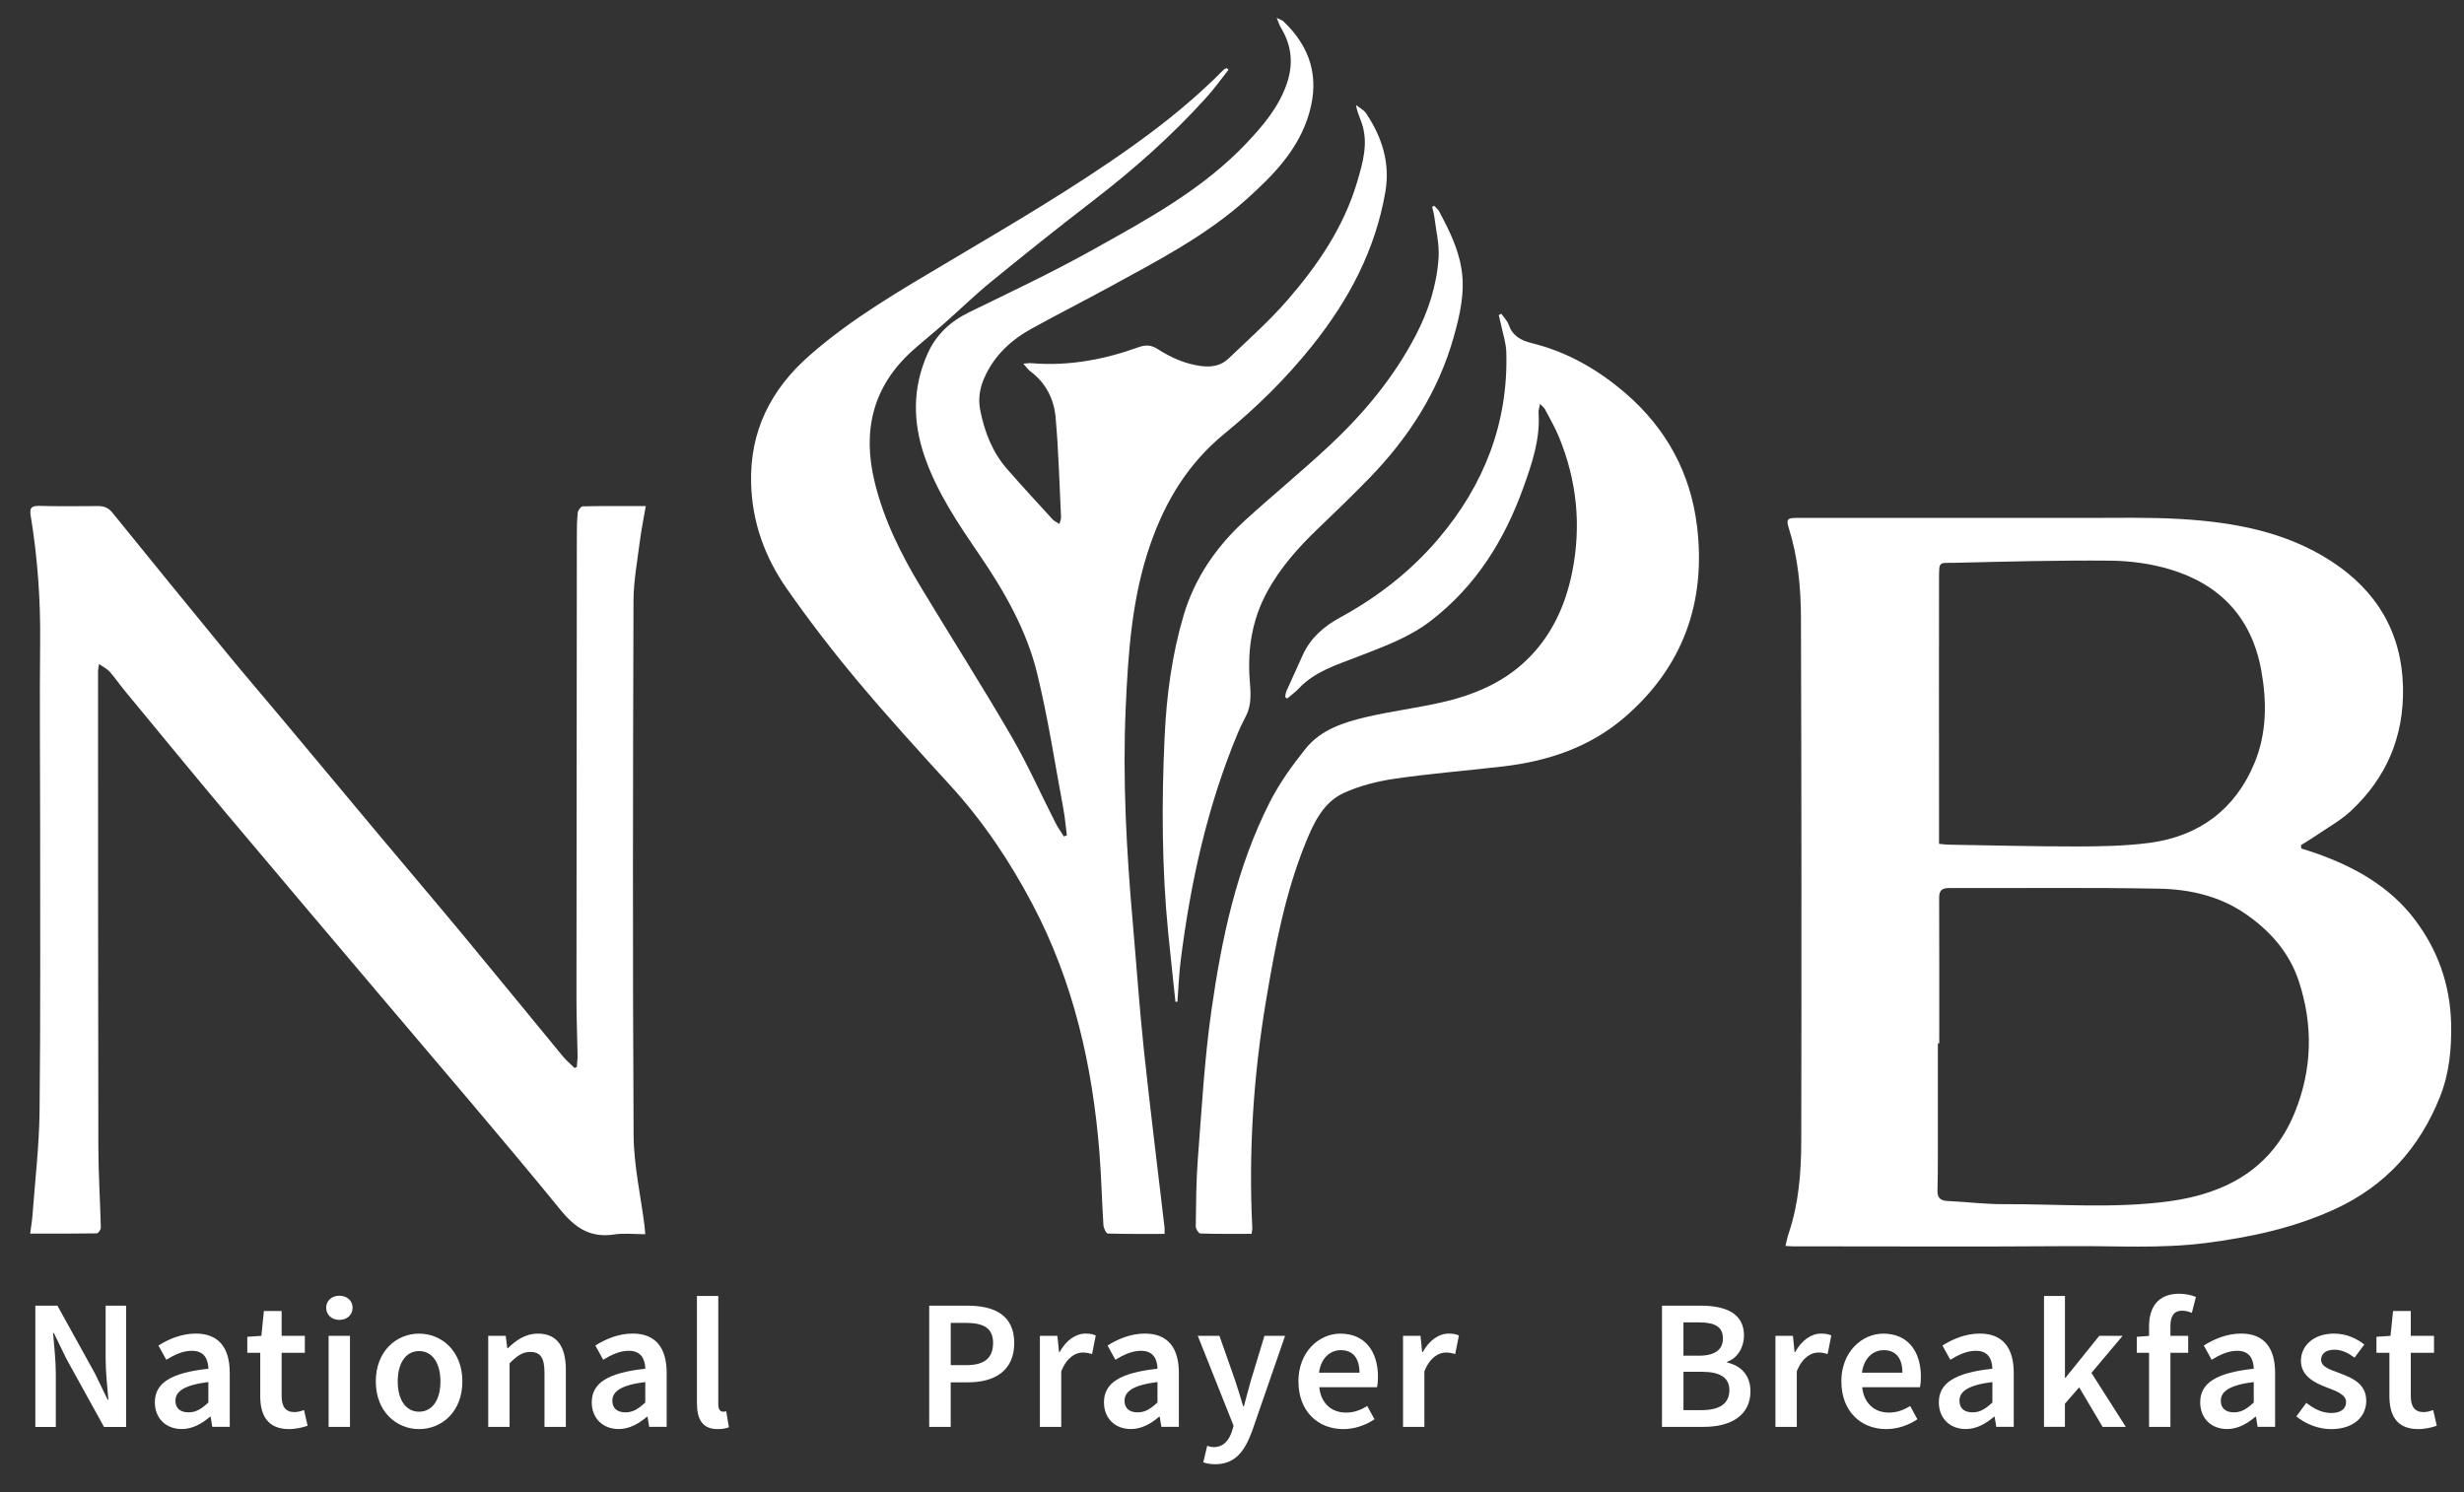
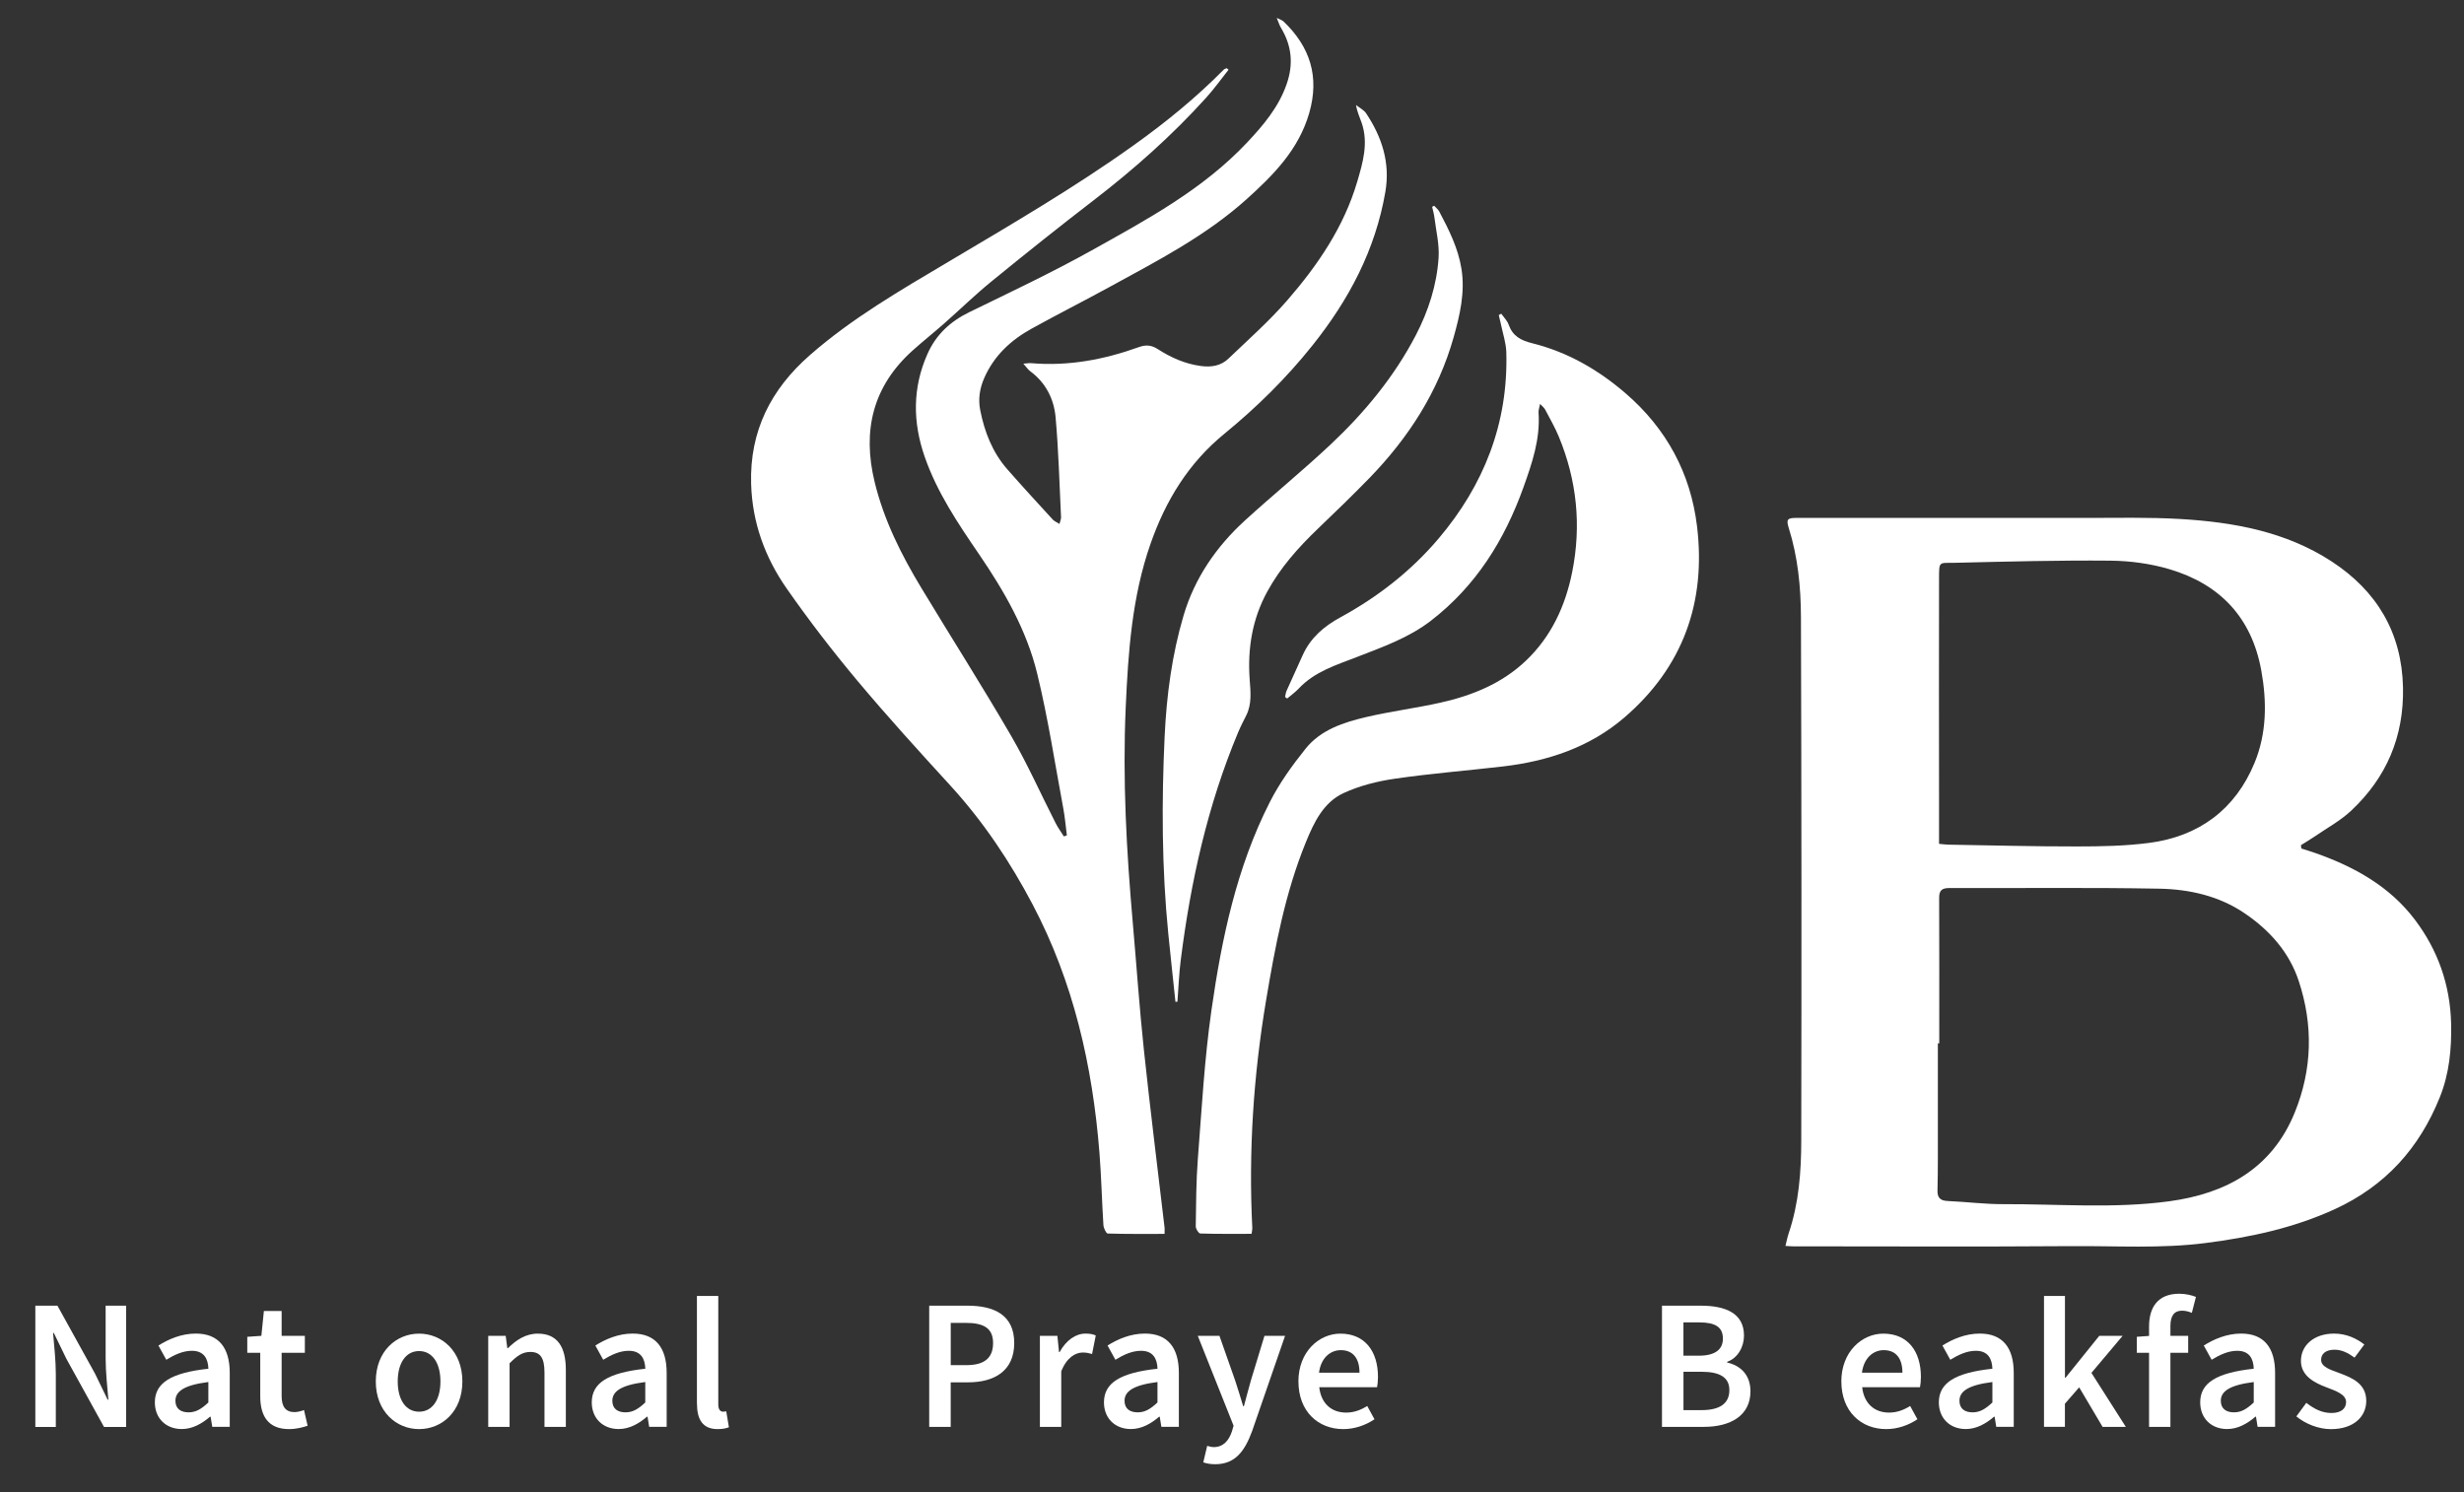
<svg xmlns="http://www.w3.org/2000/svg" id="Layer_1" data-name="Layer 1" viewBox="0 0 728 441">
  <rect x="0" y="0" width="728" height="441" fill="#333333" stroke="none" />
  <defs>
    <style>
      .cls-1 {
        fill: #fff;
        stroke-width: 0px;
      }
    </style>
  </defs>
  <path class="cls-1" d="M679.95,250.73c1.4.45,2.81.87,4.2,1.36,11.5,4.05,21.94,9.85,29.39,19.74,6.75,8.96,10.37,19.19,10.65,30.53.18,7.5-.52,14.86-3.33,21.85-6.02,15.02-16.07,26.21-30.99,33.07-12.19,5.6-24.99,8.32-38.19,10.02-13.23,1.7-26.46.82-39.68.92-27.44.21-54.87.06-82.31.06-.58,0-1.15-.06-2.17-.12.34-1.35.56-2.54.94-3.67,3.02-8.91,3.72-18.18,3.73-27.44.1-51.56.07-103.11-.09-154.67-.03-8.93-.91-17.84-3.63-26.46-.76-2.42-.32-2.88,2.12-2.88,28.53,0,57.07-.03,85.6,0,9.29,0,18.59-.22,27.85.31,15.79.92,31.3,3.72,44.81,12.52,13.3,8.66,20.8,20.99,21.13,37.31.29,14.47-4.87,26.57-15.3,36.35-3.22,3.02-7.24,5.19-10.92,7.72-1.28.88-2.63,1.66-3.94,2.49l.13,1ZM572.97,308.3h-.42c0,11.22,0,22.45,0,33.67,0,3.29-.03,6.58-.11,9.87-.05,2.13.9,2.96,3.02,3.05,5.47.24,10.94.95,16.4.93,16.36-.06,32.76,1.36,49.06-.85,16.82-2.28,30.35-9.69,37.07-26.22,5.18-12.73,5.5-25.79,1.19-38.85-2.83-8.58-8.63-15.02-15.96-20.01-7.55-5.14-16.33-7.12-25.22-7.29-20.68-.39-41.36-.12-62.05-.19-2.12,0-3.03.62-3.02,2.86.06,14.34.03,28.68.03,43.02ZM572.91,249.35c1.38.13,2.04.23,2.7.24,12.66.2,25.32.55,37.98.53,7.16,0,14.38-.13,21.45-1.06,14.7-1.93,25.39-9.9,31.06-23.6,3.62-8.73,3.7-18.05,2-27.38-2.84-15.62-12.21-25.46-27.11-29.88-5.59-1.66-11.61-2.47-17.45-2.53-15.27-.14-30.54.27-45.81.63-4.98.12-4.81-.7-4.83,4.92-.07,21.86,0,43.71,0,65.57,0,4.12,0,8.24,0,12.56Z" />
-   <path class="cls-1" d="M29.27,196.18c-.17,1.11-.3,1.59-.3,2.07.01,46.92,0,93.84.09,140.76.02,7.92.54,15.84.73,23.77.01.57-.77,1.67-1.2,1.67-6.46.11-12.93.08-19.68.08.25-1.97.56-3.69.69-5.43.75-10.24,1.98-20.49,2.09-30.74.31-28.43.16-56.87.17-85.31,0-17.72-.19-35.44,0-53.16.14-12.61-.75-25.12-2.8-37.54-.39-2.38.32-2.92,2.59-2.86,5.73.15,11.48.09,17.21.05,1.79-.01,3.13.44,4.35,1.95,11.29,13.97,22.65,27.88,34.04,41.77,5.3,6.45,10.75,12.78,16.1,19.18,9.41,11.25,18.79,22.52,28.2,33.77,8.44,10.08,16.97,20.09,25.36,30.2,9.85,11.87,19.58,23.83,29.39,35.73,1.03,1.25,2.3,2.3,3.46,3.45.22-.1.43-.2.65-.3.08-1.13.26-2.26.24-3.39-.09-5.57-.33-11.13-.33-16.7.01-45.65.06-91.31.11-136.96,0-2.28.03-4.57.28-6.82.08-.67.95-1.79,1.48-1.8,6.06-.13,12.11-.08,18.61-.08-.65,3.77-1.34,7.12-1.77,10.51-.74,5.84-1.84,11.71-1.86,17.57-.16,52.57-.27,105.15.03,157.72.05,9.02,2.12,18.03,3.25,27.05.07.57.1,1.14.2,2.31-3.17,0-6.22-.37-9.15.07-7.03,1.06-11.46-1.82-15.92-7.29-17.48-21.42-35.54-42.36-53.39-63.48-14.97-17.71-29.99-35.39-44.9-53.15-10.3-12.27-20.46-24.67-30.66-37.02-1.45-1.76-2.72-3.67-4.23-5.36-.76-.85-1.88-1.37-3.16-2.26Z" />
  <g>
    <path class="cls-1" d="M344.11,364.61c-5.75,0-11.29.06-16.82-.11-.47-.01-1.22-1.6-1.28-2.5-.46-7.16-.61-14.33-1.18-21.48-2.05-25.62-7.66-50.34-19.73-73.24-6.66-12.64-14.55-24.47-24.24-35.07-9.33-10.21-18.65-20.44-27.53-31.04-7.35-8.78-14.36-17.89-20.91-27.28-6.41-9.19-10.17-19.48-10.5-30.94-.45-15.58,5.87-27.94,17.33-37.98,12.51-10.97,26.85-19.23,41.06-27.67,18.56-11.03,37.2-21.89,54.8-34.49,9.44-6.75,18.35-14.02,26.48-22.26.21-.21.57-.27.86-.4l.53.46c-2.2,2.77-4.27,5.67-6.64,8.29-10.09,11.17-21.3,21.11-33.23,30.29-10.16,7.81-20.18,15.82-30.11,23.92-4.9,3.99-9.43,8.42-14.18,12.6-3.02,2.66-6.18,5.17-9.18,7.86-11.8,10.6-14.9,23.7-11.23,38.84,2.74,11.3,7.87,21.5,13.81,31.34,8.8,14.58,17.96,28.95,26.51,43.67,4.86,8.36,8.79,17.24,13.19,25.87.69,1.35,1.6,2.58,2.4,3.87l.89-.32c-.34-2.6-.55-5.23-1.03-7.81-2.49-13.34-4.52-26.79-7.73-39.96-3.13-12.89-9.73-24.37-17.19-35.3-6.24-9.13-12.42-18.29-16.08-28.86-3.53-10.21-3.6-20.32.84-30.32,2.55-5.73,6.75-9.61,12.37-12.35,12.12-5.91,24.34-11.67,36.11-18.23,16.33-9.11,32.91-18.02,45.96-31.9,4.8-5.1,9.3-10.41,11.68-17.24,2.07-5.93,1.52-11.4-1.7-16.7-.41-.68-.64-1.48-1.23-2.88,1.1.56,1.65.69,2,1.03,7.89,7.53,10.7,16.38,7.6,27.11-3.12,10.76-10.49,18.22-18.45,25.39-12.11,10.9-26.46,18.28-40.58,26-7.61,4.16-15.36,8.08-22.96,12.28-6.11,3.37-11.04,7.91-13.97,14.48-1.41,3.16-1.88,6.36-1.24,9.61,1.27,6.44,3.62,12.49,8.02,17.5,4.39,5.01,8.9,9.9,13.39,14.81.47.51,1.19.8,2.01,1.32.22-.9.49-1.45.46-2-.48-9.84-.73-19.71-1.61-29.52-.48-5.39-2.89-10.2-7.48-13.59-.65-.48-1.11-1.21-2.05-2.25,1.12-.08,1.72-.2,2.31-.15,10.97.95,21.52-1.04,31.79-4.73,2.09-.75,3.72-.65,5.65.6,3.84,2.47,7.97,4.32,12.61,4.96,3.14.43,5.99,0,8.25-2.18,5.9-5.65,12.06-11.09,17.39-17.24,8.99-10.36,16.7-21.64,20.65-35.04,1.67-5.67,3.35-11.39,1.32-17.35-.56-1.64-1.34-3.21-1.68-5.3,1.02.81,2.31,1.44,3,2.47,4.68,7.03,7.14,14.62,5.67,23.2-2.95,17.15-10.76,31.86-21.55,45.38-7.75,9.71-16.49,18.3-26.02,26.1-10.61,8.68-17.34,19.73-21.81,32.5-5.49,15.68-6.6,31.98-7.33,48.32-.95,21.28.22,42.51,2.09,63.71,1.1,12.52,1.95,25.07,3.28,37.56,1.86,17.52,4.06,35.01,6.11,52.51.04.33,0,.67,0,1.81Z" />
    <path class="cls-1" d="M369.76,364.59c-5.06,0-10.1.06-15.14-.1-.48-.02-1.34-1.38-1.33-2.11.1-6.66.11-13.35.62-19.98,1.14-14.63,1.94-29.33,4.01-43.83,3.03-21.23,7.43-42.25,17.27-61.59,2.84-5.59,6.6-10.81,10.53-15.72,4.52-5.66,11.32-7.83,18.09-9.41,7.22-1.68,14.62-2.61,21.86-4.24,9.33-2.09,18.09-5.65,25.14-12.35,7.53-7.15,11.7-16.22,13.71-26.27,2.74-13.69,1.38-27.03-3.95-39.93-1.15-2.79-2.68-5.43-4.09-8.11-.25-.47-.73-.81-1.46-1.59-.22,1.16-.5,1.87-.45,2.56.55,7.8-1.91,14.97-4.48,22.14-5.59,15.55-14,29.07-27.28,39.33-6.62,5.11-14.32,7.8-21.93,10.76-6.13,2.38-12.47,4.3-17.17,9.32-1.02,1.09-2.27,1.97-3.42,2.95-.2-.16-.41-.33-.61-.49.14-.6.2-1.25.45-1.81,1.57-3.54,3.19-7.06,4.79-10.59,2.3-5.08,6.29-8.48,11.06-11.08,11.08-6.04,20.92-13.7,29.06-23.31,13.41-15.83,20.6-34.09,20.01-55.04-.08-2.81-1.05-5.61-1.62-8.4-.18-.87-.41-1.73-.61-2.59.24-.14.49-.28.73-.42.74,1.06,1.75,2.03,2.17,3.2,1.21,3.41,3.53,4.68,7.03,5.55,10.39,2.59,19.5,7.84,27.6,14.84,12.01,10.38,19.14,23.53,21.04,39.19,2.73,22.49-4.14,41.67-21.48,56.57-10.24,8.79-22.59,12.89-35.84,14.44-10.64,1.24-21.33,2.08-31.92,3.62-5.17.75-10.46,2.07-15.18,4.25-5.96,2.75-8.76,8.68-11.14,14.51-6.13,15.01-9.09,30.85-11.76,46.74-3.74,22.28-5.21,44.72-4.07,67.31.02.4-.1.81-.22,1.69Z" />
    <path class="cls-1" d="M347.29,296.02c-.7-6.69-1.44-13.37-2.11-20.07-1.94-19.44-1.99-38.93-1.08-58.41.57-12.07,2.16-24.06,5.59-35.66,3.27-11.07,9.69-20.38,18.19-28.14,8.29-7.56,17.01-14.66,25.18-22.33,10.07-9.46,18.85-20.05,25.26-32.38,3.72-7.16,6.2-14.84,6.72-22.91.25-3.95-.76-7.98-1.25-11.97-.13-1.02-.44-2.02-.66-3.03.2-.11.4-.21.6-.32.52.58,1.18,1.08,1.53,1.75,2.84,5.37,5.57,10.81,6.54,16.9,1.1,6.93-.45,13.6-2.31,20.19-4.54,16.12-13.35,29.74-24.93,41.66-4.94,5.08-10.04,10-15.16,14.91-5.82,5.57-11.12,11.52-15,18.64-4.42,8.1-5.83,16.79-5.18,25.92.26,3.61.7,7.25-1.04,10.69-.83,1.65-1.68,3.29-2.39,4.99-9.02,21.55-14.01,44.13-16.93,67.22-.52,4.08-.67,8.21-.98,12.32-.2.02-.41.03-.61.05Z" />
  </g>
  <g>
    <path class="cls-1" d="M10.44,385.82h6.53l11.13,20.13,3.7,7.65h.22c-.31-3.7-.81-8.24-.81-12.22v-15.55h6.05v35.82h-6.53l-11.13-20.16-3.7-7.61h-.22c.31,3.79.81,8.11.81,12.09v15.68h-6.05v-35.82Z" />
    <path class="cls-1" d="M45.75,414.4c0-5.76,4.78-8.76,15.82-9.95-.09-2.89-1.25-5.3-4.88-5.3-2.67,0-5.19,1.2-7.56,2.65l-2.32-4.21c2.96-1.86,6.77-3.53,11.04-3.53,6.72,0,10.03,4.14,10.03,11.63v15.92h-5.17l-.48-2.98h-.18c-2.41,2.06-5.17,3.64-8.35,3.64-4.71,0-7.95-3.2-7.95-7.89ZM61.56,414.43v-6.05c-7.29.92-9.73,2.83-9.73,5.54,0,2.38,1.62,3.42,3.88,3.42s3.86-1.07,5.85-2.91Z" />
    <path class="cls-1" d="M76.89,412.56v-12.81h-3.83v-4.73l4.16-.29.75-7.34h5.24v7.34h6.86v5.02h-6.86v12.8c0,3.17,1.23,4.72,3.81,4.72.92,0,2.01-.31,2.8-.61l1.07,4.64c-1.47.48-3.34.99-5.5.99-6.2,0-8.5-3.92-8.5-9.73Z" />
-     <path class="cls-1" d="M96.37,386.45c0-2.12,1.66-3.57,3.9-3.57s3.9,1.45,3.9,3.57-1.67,3.57-3.9,3.57-3.9-1.49-3.9-3.57ZM97.09,394.73h6.31v26.9h-6.31v-26.9Z" />
    <path class="cls-1" d="M111.03,408.21c0-8.96,6.09-14.13,12.79-14.13s12.79,5.17,12.79,14.13-6.09,14.08-12.79,14.08-12.79-5.17-12.79-14.08ZM130.13,408.21c0-5.39-2.37-8.98-6.31-8.98s-6.31,3.59-6.31,8.98,2.37,8.94,6.31,8.94,6.31-3.55,6.31-8.94Z" />
    <path class="cls-1" d="M144.24,394.73h5.17l.48,3.64h.18c2.41-2.34,5.15-4.29,8.83-4.29,5.76,0,8.28,3.9,8.28,10.69v16.87h-6.31v-16.06c0-4.42-1.27-6.09-4.18-6.09-2.37,0-3.92,1.16-6.13,3.35v18.79h-6.31v-26.9Z" />
    <path class="cls-1" d="M174.84,414.4c0-5.76,4.78-8.76,15.82-9.95-.09-2.89-1.25-5.3-4.88-5.3-2.67,0-5.19,1.2-7.56,2.65l-2.32-4.21c2.96-1.86,6.77-3.53,11.04-3.53,6.72,0,10.03,4.14,10.03,11.63v15.92h-5.17l-.48-2.98h-.18c-2.41,2.06-5.17,3.64-8.35,3.64-4.71,0-7.95-3.2-7.95-7.89ZM190.65,414.43v-6.05c-7.29.92-9.73,2.83-9.73,5.54,0,2.38,1.62,3.42,3.88,3.42s3.86-1.07,5.85-2.91Z" />
    <path class="cls-1" d="M205.91,414.71v-31.76h6.31v32.09c0,1.56.7,2.1,1.36,2.1.29,0,.5,0,.99-.11l.79,4.71c-.77.31-1.82.55-3.33.55-4.47,0-6.11-2.89-6.11-7.58Z" />
  </g>
  <g>
    <path class="cls-1" d="M274.54,385.82h11.28c7.95,0,13.84,2.76,13.84,11.04s-5.91,11.61-13.62,11.61h-5.15v13.17h-6.35v-35.82ZM285.52,403.39c5.34,0,7.89-2.12,7.89-6.53s-2.78-5.96-8.11-5.96h-4.4v12.49h4.62Z" />
    <path class="cls-1" d="M307.24,394.73h5.17l.48,4.8h.18c1.92-3.5,4.76-5.46,7.64-5.46,1.37,0,2.23.18,3.04.55l-1.09,5.48c-.94-.26-1.64-.44-2.76-.44-2.15,0-4.73,1.47-6.35,5.56v16.41h-6.31v-26.9Z" />
    <path class="cls-1" d="M326.17,414.4c0-5.76,4.78-8.76,15.82-9.95-.09-2.89-1.25-5.3-4.88-5.3-2.67,0-5.19,1.2-7.56,2.65l-2.32-4.21c2.96-1.86,6.77-3.53,11.04-3.53,6.72,0,10.03,4.14,10.03,11.63v15.92h-5.17l-.48-2.98h-.18c-2.41,2.06-5.17,3.64-8.35,3.64-4.71,0-7.95-3.2-7.95-7.89ZM341.98,414.43v-6.05c-7.29.92-9.73,2.83-9.73,5.54,0,2.38,1.62,3.42,3.88,3.42s3.86-1.07,5.85-2.91Z" />
    <path class="cls-1" d="M355.51,432.13l1.16-4.89c.51.15,1.29.37,1.93.37,2.83,0,4.47-1.93,5.37-4.62l.5-1.69-10.58-26.57h6.4l4.64,13.19c.81,2.39,1.58,5.04,2.37,7.6h.22c.68-2.5,1.36-5.15,2.06-7.6l4.01-13.19h6.09l-9.73,28.13c-2.23,6.06-5.06,9.81-10.93,9.81-1.47,0-2.52-.22-3.5-.55Z" />
    <path class="cls-1" d="M383.62,408.21c0-8.74,6.07-14.13,12.4-14.13,7.27,0,11.11,5.26,11.11,12.77,0,1.21-.13,2.41-.27,3.07h-17.08c.53,4.78,3.59,7.49,7.93,7.49,2.3,0,4.27-.72,6.24-1.95l2.15,3.92c-2.56,1.73-5.8,2.91-9.22,2.91-7.43,0-13.25-5.21-13.25-14.08ZM401.67,405.62c0-4.14-1.84-6.66-5.52-6.66-3.13,0-5.89,2.34-6.44,6.66h11.96Z" />
-     <path class="cls-1" d="M414.53,394.73h5.17l.48,4.8h.18c1.92-3.5,4.76-5.46,7.64-5.46,1.37,0,2.23.18,3.04.55l-1.09,5.48c-.94-.26-1.64-.44-2.76-.44-2.15,0-4.73,1.47-6.35,5.56v16.41h-6.31v-26.9Z" />
  </g>
  <g>
    <path class="cls-1" d="M491.04,385.82h11.46c7.36,0,12.77,2.26,12.77,8.83,0,3.37-1.84,6.66-4.97,7.75v.22c3.96.9,6.88,3.66,6.88,8.5,0,7.16-5.87,10.51-13.76,10.51h-12.38v-35.82ZM501.92,400.6c4.99,0,7.12-1.95,7.12-5.06,0-3.46-2.34-4.78-6.99-4.78h-4.67v9.84h4.53ZM502.76,416.68c5.26,0,8.19-1.88,8.19-5.92,0-3.77-2.85-5.41-8.19-5.41h-5.37v11.33h5.37Z" />
-     <path class="cls-1" d="M524.56,394.73h5.17l.48,4.8h.18c1.92-3.5,4.76-5.46,7.64-5.46,1.37,0,2.23.18,3.04.55l-1.09,5.48c-.94-.26-1.64-.44-2.76-.44-2.15,0-4.73,1.47-6.35,5.56v16.41h-6.31v-26.9Z" />
    <path class="cls-1" d="M544.03,408.21c0-8.74,6.07-14.13,12.4-14.13,7.27,0,11.11,5.26,11.11,12.77,0,1.21-.13,2.41-.27,3.07h-17.08c.53,4.78,3.59,7.49,7.93,7.49,2.3,0,4.27-.72,6.24-1.95l2.15,3.92c-2.56,1.73-5.8,2.91-9.22,2.91-7.43,0-13.25-5.21-13.25-14.08ZM562.08,405.62c0-4.14-1.84-6.66-5.52-6.66-3.13,0-5.89,2.34-6.44,6.66h11.96Z" />
    <path class="cls-1" d="M572.84,414.4c0-5.76,4.78-8.76,15.82-9.95-.09-2.89-1.25-5.3-4.88-5.3-2.67,0-5.19,1.2-7.56,2.65l-2.32-4.21c2.96-1.86,6.77-3.53,11.04-3.53,6.72,0,10.03,4.14,10.03,11.63v15.92h-5.17l-.48-2.98h-.18c-2.41,2.06-5.17,3.64-8.35,3.64-4.71,0-7.95-3.2-7.95-7.89ZM588.66,414.43v-6.05c-7.29.92-9.73,2.83-9.73,5.54,0,2.38,1.62,3.42,3.88,3.42s3.86-1.07,5.85-2.91Z" />
    <path class="cls-1" d="M603.92,382.95h6.18v24.16h.17l9.97-12.38h6.9l-9.22,10.95,10.16,15.95h-6.86l-6.92-11.68-4.21,4.84v6.83h-6.18v-38.69Z" />
    <path class="cls-1" d="M631.33,395.02l3.94-.29h11.24v5.02h-15.18v-4.73ZM634.95,391.95c0-5.58,2.56-9.66,8.92-9.66,1.95,0,3.72.46,4.93.94l-1.21,4.71c-.96-.42-1.99-.64-2.91-.64-2.23,0-3.42,1.41-3.42,4.54v29.79h-6.31v-29.68Z" />
    <path class="cls-1" d="M650.06,414.4c0-5.76,4.78-8.76,15.82-9.95-.09-2.89-1.25-5.3-4.88-5.3-2.67,0-5.19,1.2-7.56,2.65l-2.32-4.21c2.96-1.86,6.77-3.53,11.04-3.53,6.72,0,10.03,4.14,10.03,11.63v15.92h-5.17l-.48-2.98h-.18c-2.41,2.06-5.17,3.64-8.35,3.64-4.71,0-7.95-3.2-7.95-7.89ZM665.88,414.43v-6.05c-7.29.92-9.73,2.83-9.73,5.54,0,2.38,1.62,3.42,3.88,3.42s3.86-1.07,5.85-2.91Z" />
    <path class="cls-1" d="M678.47,418.54l2.94-4.01c2.39,1.86,4.7,3,7.43,3,2.94,0,4.32-1.38,4.32-3.22,0-2.26-2.91-3.26-5.78-4.36-3.53-1.33-7.56-3.35-7.56-7.84s3.77-8.04,9.79-8.04c3.75,0,6.75,1.52,8.94,3.22l-2.89,3.88c-1.88-1.38-3.78-2.34-5.89-2.34-2.71,0-3.99,1.29-3.99,2.98,0,2.12,2.72,2.93,5.63,4.01,3.64,1.36,7.71,3.11,7.71,8.13,0,4.62-3.66,8.35-10.45,8.35-3.68,0-7.56-1.58-10.19-3.75Z" />
-     <path class="cls-1" d="M705.96,412.56v-12.81h-3.83v-4.73l4.16-.29.75-7.34h5.24v7.34h6.86v5.02h-6.86v12.8c0,3.17,1.23,4.72,3.81,4.72.92,0,2.01-.31,2.8-.61l1.07,4.64c-1.47.48-3.34.99-5.5.99-6.2,0-8.5-3.92-8.5-9.73Z" />
  </g>
</svg>